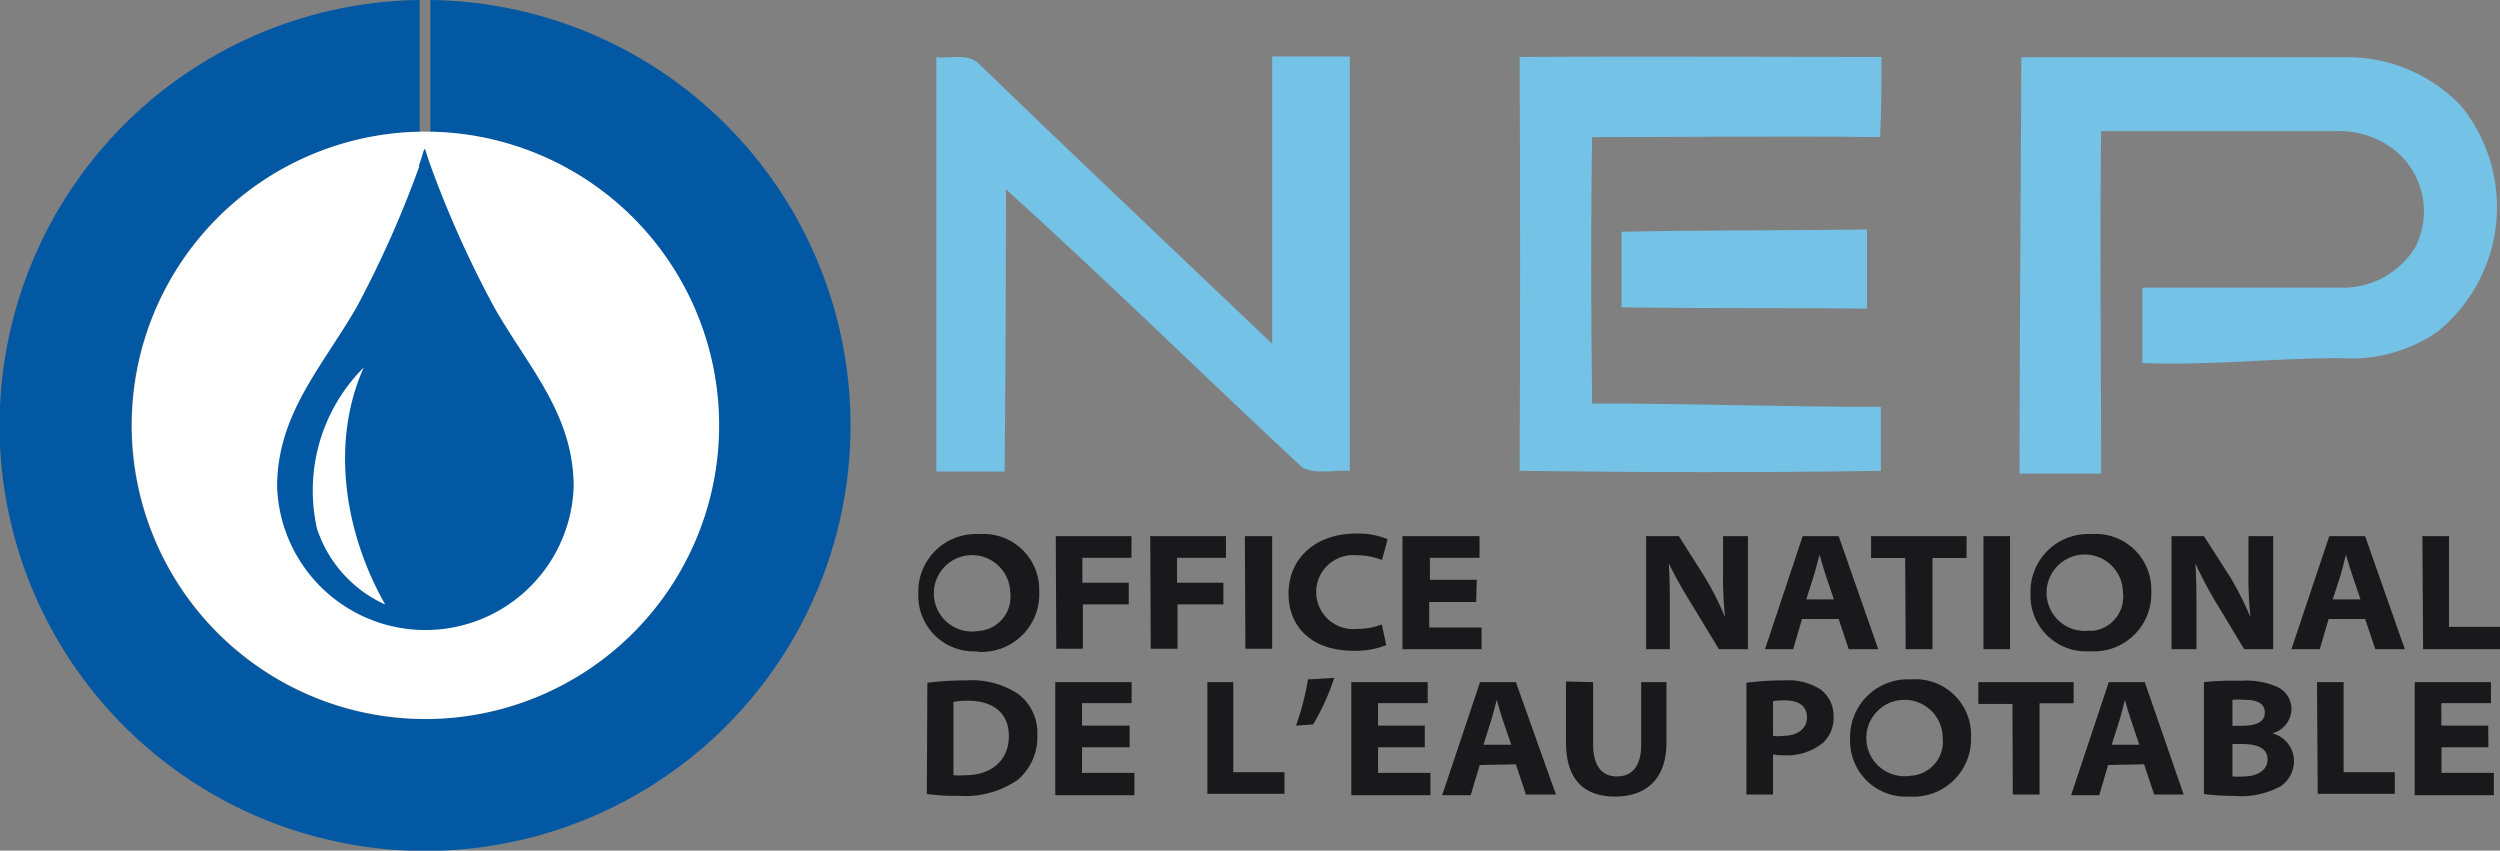
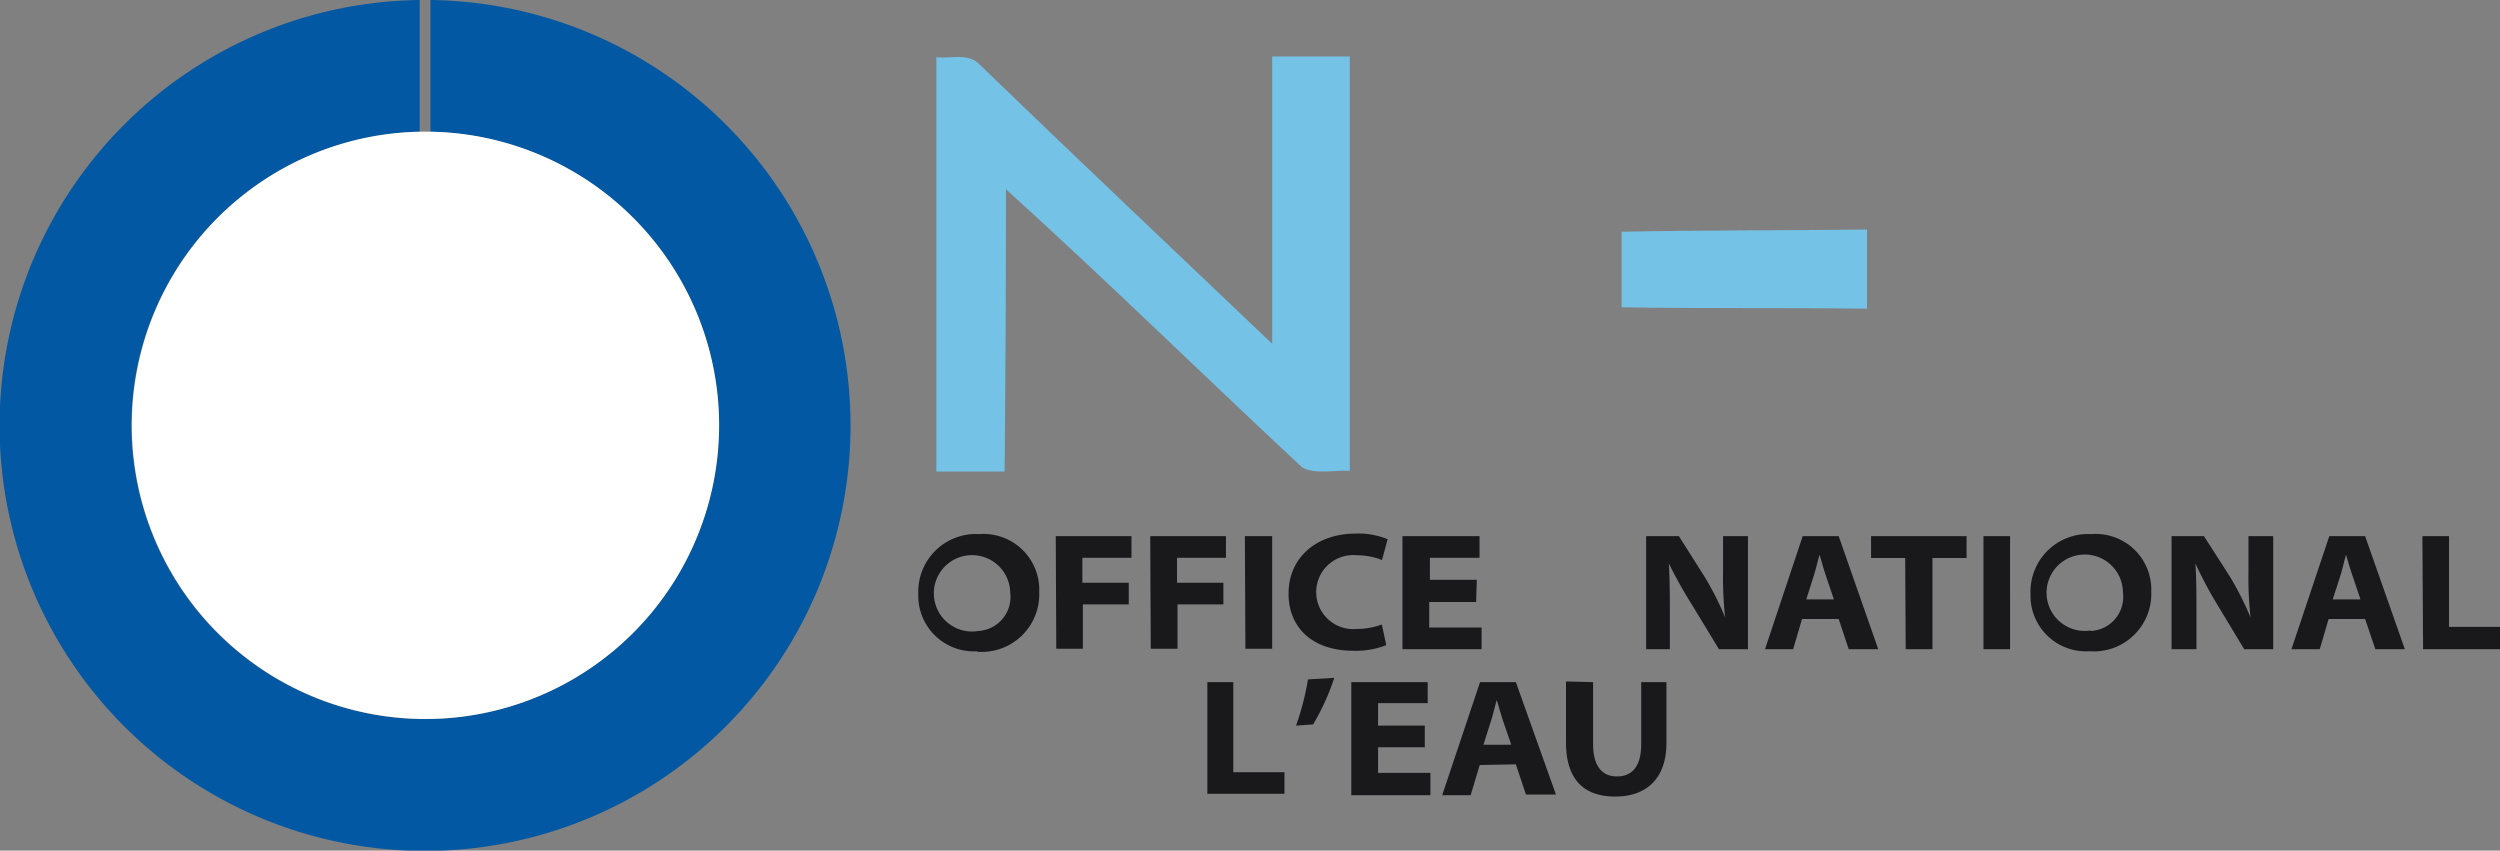
<svg xmlns="http://www.w3.org/2000/svg" id="Layer_1" data-name="Layer 1" viewBox="0 0 146.6 49.88">
  <rect x="0" y="0" width="146.6" height="49.88" fill="#808080" stroke="none" />
  <defs>
    <style>.cls-1{fill:#75c2e7;}.cls-2{fill:#19181b;}.cls-3{fill:#0258a2;}.cls-4{fill:#fff;}</style>
  </defs>
  <title>Logo 15</title>
  <path class="cls-1" d="M78.71,41.36c.81.08,1.83-.26,2.47.4,5.69,5.5,11.45,10.94,17.18,16.4,0-5.61,0-11.23,0-16.85,1.51,0,3,0,4.55,0,0,8.1,0,16.2,0,24.3-.91-.06-2,.23-2.79-.2-5.81-5.41-11.5-11-17.37-16.31q0,8.28-.08,16.55c-1.34,0-2.67,0-4,0,0-8.11,0-16.22,0-24.33" transform="translate(-23.76 -38)" />
-   <path class="cls-1" d="M112.91,41.34c7.06-.05,14.12,0,21.18,0,0,1.56,0,3.13-.08,4.7-5.63-.07-11.26,0-16.89,0-.08,5.2-.06,10.42,0,15.62,5.64,0,11.29.2,16.93.2,0,1.25,0,2.5,0,3.75-7.06.11-14.12.09-21.18,0q.06-12.15,0-24.3" transform="translate(-23.76 -38)" />
-   <path class="cls-1" d="M142.26,41.36h18.79a9.23,9.23,0,0,1,7,2.82,9.4,9.4,0,0,1-1.38,13.29A8.88,8.88,0,0,1,161.05,59c-3.89,0-7.77.44-11.66.29,0-1.47,0-3,0-4.42,3.89,0,7.78,0,11.66,0a5,5,0,0,0,4.32-2.33,4.62,4.62,0,0,0-1.24-5.78,5.3,5.3,0,0,0-3.42-1.07c-4.58,0-9.16,0-13.74,0-.08,6.69,0,13.38,0,20.08-1.6,0-3.19,0-4.78,0,0-8.13.07-16.27.1-24.4" transform="translate(-23.76 -38)" />
  <path class="cls-1" d="M118.83,51.59c4.8-.1,9.6-.07,14.41-.13,0,1.55,0,3.09,0,4.64-4.8-.06-9.59,0-14.39-.08,0-1.48,0-3,0-4.43" transform="translate(-23.76 -38)" />
  <path class="cls-2" d="M110.36,72h-2.75V70.71h2.91V69.44H106v6.63h4.64V74.8h-3.07V73.3h2.75Zm-5.57,2.62a4.12,4.12,0,0,1-1.47.26,2.17,2.17,0,1,1,0-4.32,4,4,0,0,1,1.48.28l.33-1.22a4.47,4.47,0,0,0-1.88-.33c-2.23,0-3.93,1.35-3.93,3.53,0,1.89,1.3,3.34,3.81,3.34a4.8,4.8,0,0,0,1.92-.33Zm-8,1.42h1.57V69.44H96.76Zm-5.55,0h1.57V73.44h2.69V72.17H92.78V70.71h2.87V69.44H91.21Zm-5.54,0h1.56V73.44h2.69V72.17H87.23V70.71h2.88V69.44H85.67ZM81.14,75A2.24,2.24,0,1,1,83,72.75,2,2,0,0,1,81.14,75Zm-.06,1.22A3.38,3.38,0,0,0,84.7,72.7a3.27,3.27,0,0,0-3.52-3.38,3.38,3.38,0,0,0-3.57,3.5,3.26,3.26,0,0,0,3.46,3.37Z" transform="translate(-23.76 -38)" />
  <path class="cls-2" d="M165.85,76.07h4.52V74.76h-3V69.44h-1.56Zm-5.3-2.92.46-1.42c.12-.39.21-.83.32-1.2h0c.11.37.24.81.37,1.2l.48,1.42Zm1.9,1.15.6,1.77h1.73l-2.33-6.63h-2.1l-2.22,6.63h1.66l.52-1.77Zm-9.89,1.77V73.91c0-1,0-1.91-.06-2.87h0a23.07,23.07,0,0,0,1.31,2.46l1.55,2.57h1.7V69.44h-1.45v2.08a21.85,21.85,0,0,0,.12,2.68h0a18.47,18.47,0,0,0-1.21-2.39L153,69.44H151.1v6.63Zm-6.2-1.1a2.24,2.24,0,1,1,1.89-2.22A2,2,0,0,1,146.36,75Zm-.06,1.22a3.37,3.37,0,0,0,3.61-3.49,3.26,3.26,0,0,0-3.51-3.38,3.38,3.38,0,0,0-3.57,3.5,3.26,3.26,0,0,0,3.46,3.37Zm-6.23-.12h1.56V69.44h-1.56Zm-4.56,0h1.57V70.72h2V69.44h-5.6v1.28h2Zm-5.83-2.92.45-1.42c.12-.39.22-.83.33-1.2h0c.11.37.23.81.36,1.2l.48,1.42Zm1.9,1.15.59,1.77h1.73l-2.32-6.63h-2.11l-2.21,6.63h1.65l.52-1.77Zm-9.9,1.77V73.91c0-1,0-1.91-.06-2.87h0A27.36,27.36,0,0,0,123,73.5l1.56,2.57h1.7V69.44h-1.46v2.08a21.85,21.85,0,0,0,.12,2.68h0a17.29,17.29,0,0,0-1.21-2.39l-1.5-2.37h-1.92v6.63Z" transform="translate(-23.76 -38)" />
-   <path class="cls-2" d="M90,80.55H87.21V79.23h2.91V78H85.64v6.63h4.64V83.32H87.21v-1.5H90ZM79.67,79.16a4.24,4.24,0,0,1,.83-.07c1.47,0,2.42.69,2.42,2.08s-1,2.31-2.62,2.29a4,4,0,0,1-.63,0Zm-1.56,5.4a13.26,13.26,0,0,0,1.91.11,5.41,5.41,0,0,0,3.42-.94,3.28,3.28,0,0,0,1.15-2.64,2.85,2.85,0,0,0-1.2-2.45,5,5,0,0,0-3-.74,16.63,16.63,0,0,0-2.25.14Z" transform="translate(-23.76 -38)" />
  <path class="cls-2" d="M100.46,77.84a15.87,15.87,0,0,1-.7,2.71l1-.07A13.46,13.46,0,0,0,102,77.75Zm15.13.12v3.57c0,2.26,1.12,3.18,2.89,3.18s3-1,3-3.15V78H120v3.65c0,1.23-.49,1.88-1.42,1.88s-1.4-.68-1.4-1.88V78Zm-4.84,3.71.45-1.42c.12-.38.22-.83.33-1.2h0c.11.37.24.82.36,1.2l.49,1.42Zm1.9,1.15.59,1.77H115L112.65,78h-2.1l-2.22,6.63H110l.53-1.77Zm-5.34-2.27h-2.74V79.23h2.91V78H103v6.63h4.64V83.32h-3.07v-1.5h2.74Zm-12.75,4h4.52V83.28h-3V78H94.56Z" transform="translate(-23.76 -38)" />
-   <path class="cls-2" d="M169.67,80.55h-2.75V79.23h2.91V78h-4.47v6.63H170V83.32h-3.07v-1.5h2.75Zm-10,4h4.52V83.28h-3V78h-1.56Zm-5-2.92h.59c.83,0,1.47.23,1.47.9s-.65,1-1.39,1a4,4,0,0,1-.67,0Zm0-2.59a3.61,3.61,0,0,1,.74,0c.72,0,1.16.22,1.16.74s-.44.78-1.34.78h-.56ZM153,84.56a12.83,12.83,0,0,0,1.76.11,4.8,4.8,0,0,0,2.76-.58,1.8,1.8,0,0,0,.76-1.45A1.69,1.69,0,0,0,157,81v0a1.49,1.49,0,0,0,1.13-1.4,1.43,1.43,0,0,0-.88-1.34,4.48,4.48,0,0,0-2.06-.34A16.47,16.47,0,0,0,153,78Zm-5.41-2.89.45-1.42c.12-.38.22-.83.33-1.2h0c.1.37.23.82.36,1.2l.48,1.42Zm1.9,1.15.59,1.77h1.73L149.53,78h-2.11l-2.21,6.63h1.65l.52-1.77Zm-7.7,1.77h1.57V79.24h2V78h-5.59v1.28h2Zm-6-1.1a2.24,2.24,0,1,1,1.89-2.22,2,2,0,0,1-1.89,2.22Zm-.06,1.22a3.38,3.38,0,0,0,3.61-3.49,3.26,3.26,0,0,0-3.51-3.38,3.39,3.39,0,0,0-3.58,3.5,3.27,3.27,0,0,0,3.47,3.37Zm-8-5.59a3.28,3.28,0,0,1,.7-.05c.81,0,1.29.33,1.29,1s-.56,1.08-1.4,1.08a2.25,2.25,0,0,1-.59,0Zm-1.56,5.47h1.56V82.24a3.09,3.09,0,0,0,.59.05,3.39,3.39,0,0,0,2.34-.73,2,2,0,0,0,.62-1.56,1.92,1.92,0,0,0-.75-1.56,3.45,3.45,0,0,0-2.11-.54,15.66,15.66,0,0,0-2.25.14Z" transform="translate(-23.76 -38)" />
  <path class="cls-3" d="M49,38a24.95,24.95,0,1,1-.63,0v7.73a17.22,17.22,0,1,0,.63,0Z" transform="translate(-23.76 -38)" />
  <path class="cls-4" d="M48.71,45.72A17.22,17.22,0,1,1,31.49,62.94,17.22,17.22,0,0,1,48.71,45.72" transform="translate(-23.76 -38)" />
-   <path class="cls-3" d="M48.35,47.75A61.72,61.72,0,0,1,44.68,56c-2,3.48-4.67,6.27-4.67,10.54a8.7,8.7,0,0,0,17.39,0c0-4.27-2.7-7.06-4.67-10.54A61.9,61.9,0,0,1,49,47.69c-.47-1.28-.21-1.26-.69.06" transform="translate(-23.76 -38)" />
-   <path class="cls-4" d="M42.35,69h0a7.41,7.41,0,0,0,4,4.45C44,69.32,43.1,64,45.09,59.55A10.19,10.19,0,0,0,42.35,69" transform="translate(-23.76 -38)" />
+   <path class="cls-4" d="M42.35,69h0a7.41,7.41,0,0,0,4,4.45A10.19,10.19,0,0,0,42.35,69" transform="translate(-23.76 -38)" />
</svg>